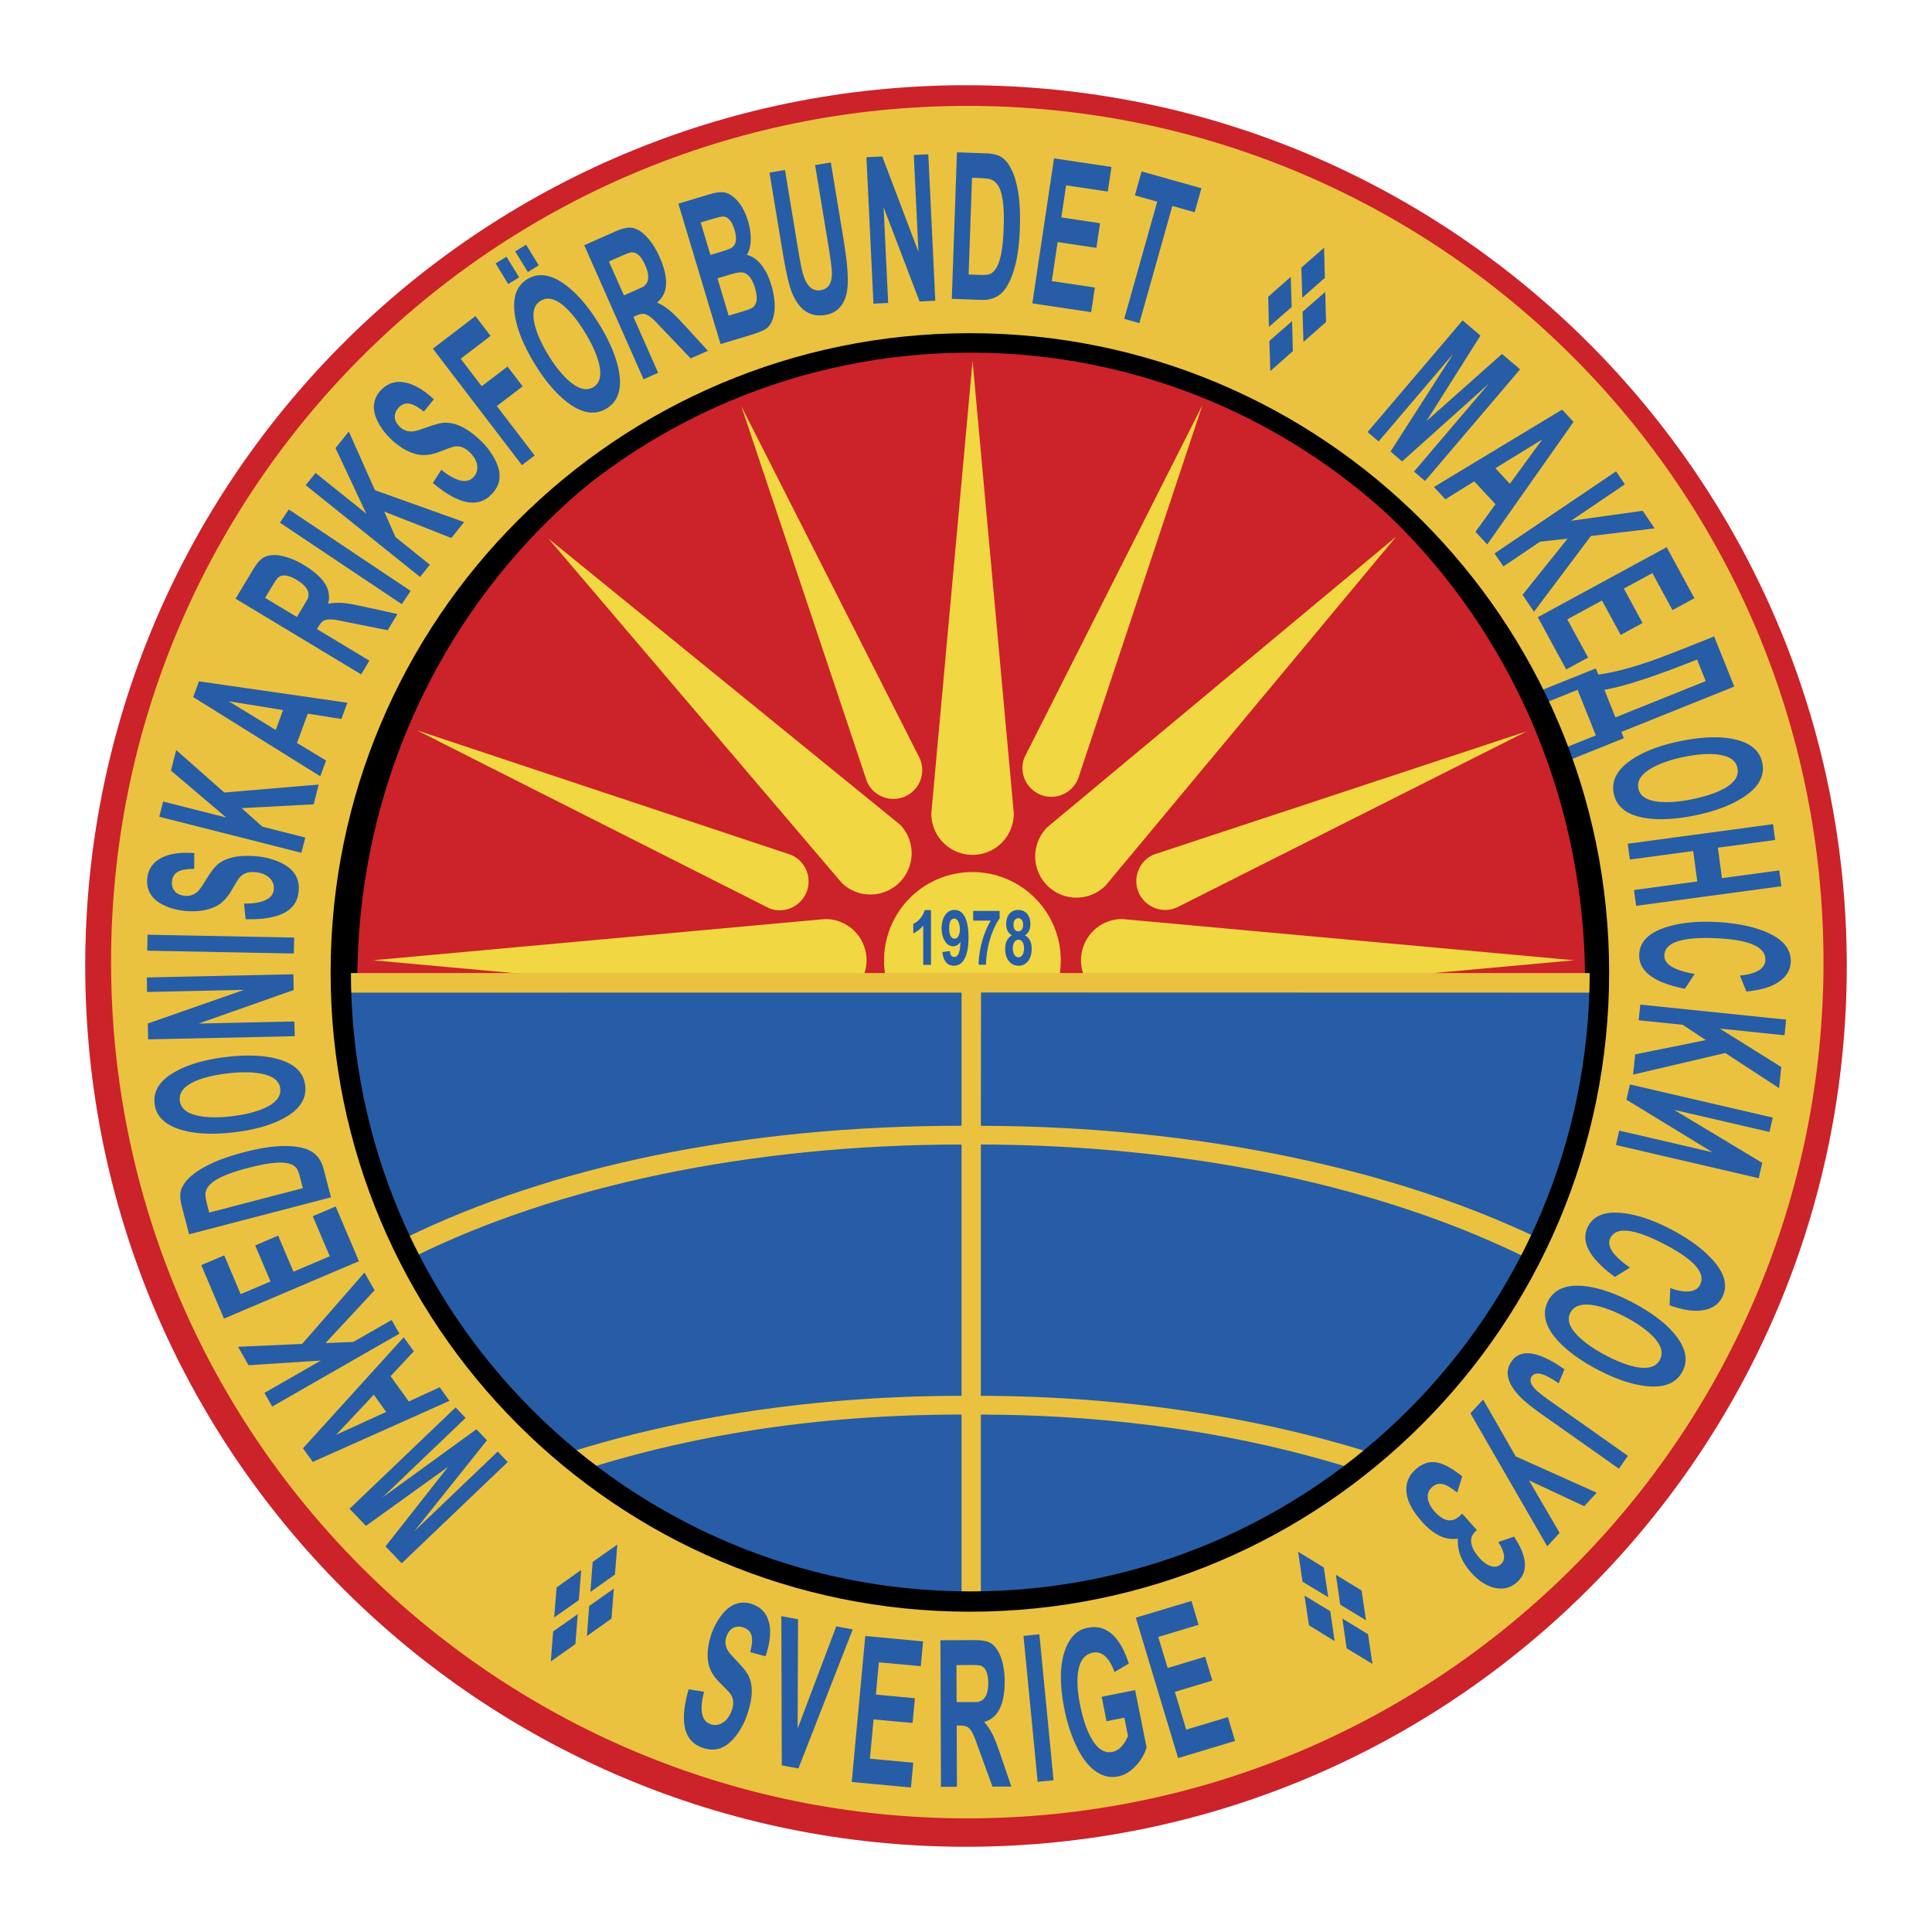
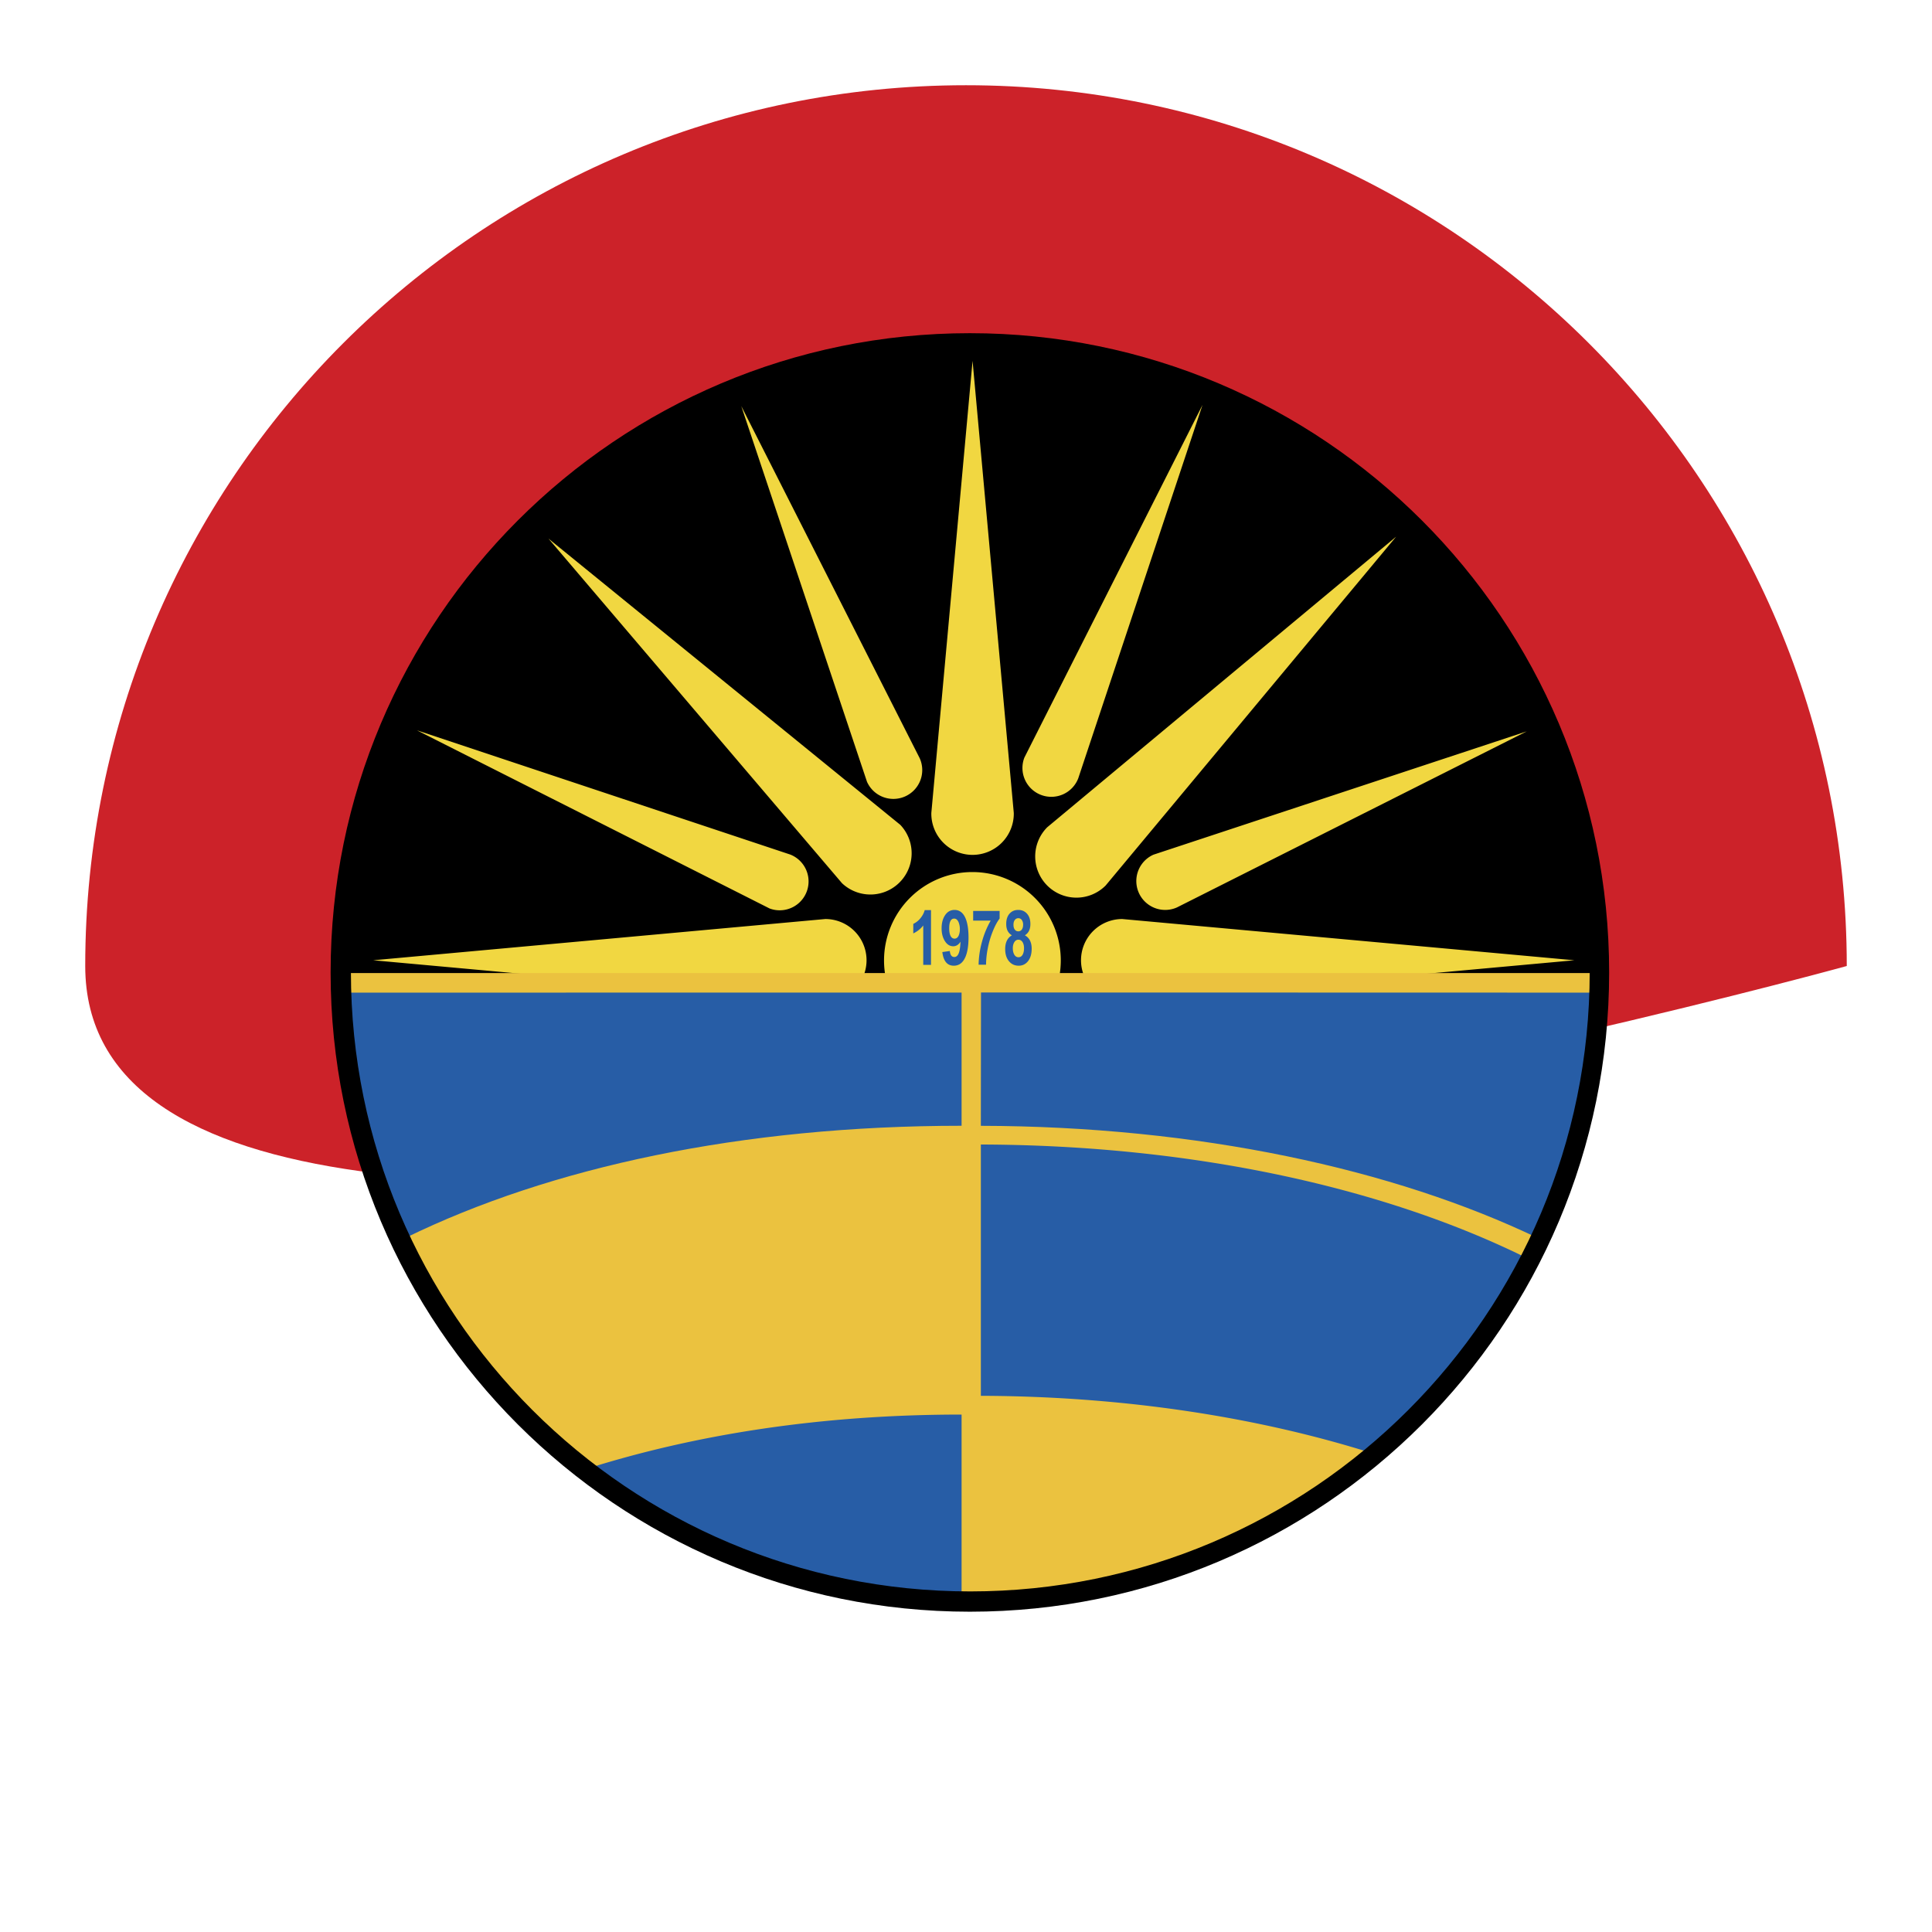
<svg xmlns="http://www.w3.org/2000/svg" width="2500" height="2500" viewBox="0 0 192.756 192.756">
  <path fill-rule="evenodd" clip-rule="evenodd" fill="#fff" d="M0 0h192.756v192.756H0V0z" />
-   <path d="M184.252 96.378c0 48.532-39.342 87.874-87.874 87.874S8.504 144.91 8.504 96.378C8.503 47.846 47.846 8.504 96.378 8.504s87.874 39.342 87.874 87.874z" fill-rule="evenodd" clip-rule="evenodd" fill="#cc2229" />
-   <path d="M181.932 95.991c0 47.181-38.246 85.427-85.425 85.427-47.18 0-85.426-38.246-85.426-85.427 0-47.179 38.246-85.426 85.426-85.426 47.179 0 85.425 38.247 85.425 85.426z" fill-rule="evenodd" clip-rule="evenodd" fill="#ebc23f" />
-   <path d="M132.223 29.125l.076 3.004-2.254 1.988-.088-3.01 2.266-1.982zm-2.385-2.426l2.266-1.982.076 3.004-2.252 1.988-.09-3.01zm-.848 8.338l-2.252 1.984-.092-3.006 2.266-1.978.078 3zm-2.388-2.422l-.074-3.004 2.252-1.988.09 3.01-2.268 1.982zM59.131 155.832l2.463-1.732-.242 2.996-2.45 1.736.229-3zm2.115 2.664l-.241 2.994-2.451 1.74.23-3 2.462-1.734zm-5.956 2.877l.241-2.996 2.451-1.738-.229 3-2.463 1.734zm2.115 2.66l-2.447 1.732.227-2.998 2.461-1.727-.241 2.993zm20.594 12.096l-.046-14.887 1.667.311-.039 10.906 3.854-10.201 1.643.307-5.418 13.875-1.661-.311zm32.401-4.402l-.488-2.439 3.338-.666 1.145 5.721a4.712 4.712 0 0 1-1.119 1.883c-.527.547-1.096.883-1.709 1.004-.848.172-1.65-.033-2.4-.617-.664-.51-1.246-1.297-1.754-2.352-.533-1.109-.938-2.348-1.213-3.717-.635-3.178-.416-5.525.641-7.049a2.57 2.57 0 0 1 1.676-1.09c1.844-.371 3.213.82 4.105 3.574l-1.43.842c-.531-1.473-1.258-2.115-2.18-1.932-.84.168-1.324.857-1.469 2.061-.102.85-.033 1.9.219 3.15.258 1.289.598 2.342 1.029 3.158.623 1.186 1.355 1.697 2.186 1.529.648-.131 1.17-.66 1.564-1.594l-.365-1.82-1.776.354zm26.086-8.686l.443 2.969-2.574-1.559-.428-2.973 2.559 1.563zm-3.205-5.928l2.562 1.568.445 2.973-2.574-1.559-.433-2.982zm-.125 6.616l-2.561-1.57-.447-2.969 2.576 1.561.432 2.978zm-3.207-5.93l-.434-2.98 2.562 1.566.445 2.973-2.573-1.559zm18.024-18.166l3.246 5.668 8.084 3.625-1.242 1.35-5.514-2.58 3.057 5.24-1.234 1.338-7.666-13.264 1.269-1.377zm14.447 5.617l-.906 1.279-7.582-5.346c-.992-.701-1.729-1.283-2.203-1.76-1.35-1.357-1.652-2.559-.92-3.598.914-1.299 2.676-1.035 5.277.789l-.574 1.398c-.707-.475-1.232-.768-1.578-.875-.533-.17-.9-.111-1.102.174-.24.34-.148.746.273 1.217.25.275.768.691 1.555 1.246l7.76 5.476zm-44.879 30.156l-4.221-14.008 5.551-1.67.715 2.379-4.023 1.215.934 3.098 3.742-1.131.719 2.383-3.742 1.129 1.135 3.766 4.156-1.25.717 2.379-5.683 1.71zm59.33-63.904l-.334 1.434-9.514-2.209 8.799 5.293-.355 1.527-14.248-3.312.332-1.434 9.303 2.16-8.586-5.246.354-1.523 14.249 3.31zm-27.389 42.348l1.572-.539c1.344 2.016 1.443 3.533.295 4.553-.639.57-1.391.754-2.256.549-.826-.195-1.609-.719-2.35-1.553-.924-1.039-1.352-2.154-1.291-3.355-1.209.203-2.406-.365-3.596-1.701-1.008-1.133-1.523-2.182-1.545-3.148-.02-.805.299-1.496.945-2.07.684-.607 1.41-.822 2.186-.658.656.141 1.473.592 2.447 1.365l-.504 1.623c-.527-.426-.959-.691-1.293-.803-.453-.145-.854-.061-1.203.25-.34.305-.486.674-.434 1.111.053.439.277.879.672 1.324.887 1 1.721 1.152 2.496.465l.271-.242 1.461 1.643-.135.117c-.375.334-.512.744-.416 1.234.09.447.354.918.795 1.416.361.404.725.67 1.086.801.406.148.762.092 1.061-.172.494-.439.408-1.177-.264-2.21zm19.836-88.05c-4.117 1.656-7.201 2.663-9.246 3.024l1.105 2.747 9.002-3.617-.861-2.154zm-.242 31.372l-.975 1.479c-3.115-.613-4.635-1.766-4.555-3.459.061-1.263.992-2.173 2.799-2.719 1.361-.414 2.963-.573 4.805-.488 1.941.091 3.58.408 4.916.945 1.793.72 2.658 1.742 2.596 3.073-.045.947-.609 1.703-1.701 2.254-.65.326-1.559.545-2.721.668l-.654-1.598c.678-.053 1.244-.188 1.693-.41.549-.27.832-.645.855-1.119.061-1.303-1.557-2.032-4.852-2.187-3.424-.162-5.166.399-5.227 1.683-.041.902.966 1.526 3.021 1.878zm-6.449 29.295l-1.508.932c-2.566-1.867-3.459-3.551-2.674-5.053.588-1.123 1.816-1.553 3.686-1.291 1.406.199 2.928.729 4.562 1.584 1.723.902 3.074 1.879 4.061 2.928 1.322 1.41 1.678 2.701 1.062 3.879-.441.842-1.273 1.289-2.496 1.328-.727.023-1.645-.16-2.75-.541l.078-1.723c.639.238 1.209.355 1.711.342.613-.016 1.029-.234 1.248-.656.604-1.154-.557-2.496-3.479-4.025-3.039-1.588-4.855-1.814-5.451-.676-.417.8.233 1.792 1.95 2.972zm-.227-42.286l14.496-1.956.215 1.579-5.719.773.41 3.037 5.717-.771.213 1.579-14.496 1.956-.213-1.578 6.314-.855-.408-3.037-6.316.852-.213-1.579zM112.164 31.81l3.293-11.688-2.232-.628.674-2.392 5.967 1.68-.674 2.392-2.225-.627-3.291 11.691-1.512-.428zM76.771 17.22l1.548-.257 1.296 7.85c.205 1.234.365 2.042.471 2.422.355 1.283.951 1.856 1.798 1.718.828-.137 1.189-.802 1.099-1.998-.036-.479-.145-1.3-.338-2.471l-1.324-8.016 1.571-.259 1.258 7.608c.229 1.392.334 2.352.378 2.874.095 1.166.078 2.07-.098 2.726-.311 1.155-1.003 1.827-2.097 2.007-1.211.2-2.154-.238-2.84-1.304a5.793 5.793 0 0 1-.686-1.519c-.228-.784-.484-2.003-.76-3.66l-1.276-7.721zM54.714 35.438c.648 1.056 1.312 1.895 1.998 2.513.967.873 1.799 1.095 2.496.667.688-.42.853-1.266.501-2.537-.241-.869-.69-1.843-1.353-2.924-.667-1.088-1.321-1.923-1.958-2.505-.939-.856-1.761-1.069-2.462-.637-.705.432-.883 1.264-.554 2.502.228.858.666 1.831 1.332 2.921zm-2.052-8.295l-1.262-2.06 1.091-.669 1.262 2.059-1.091.67zm.718 9.212c-1.269-2.071-1.959-3.891-2.071-5.461-.103-1.432.327-2.445 1.294-3.038 1.158-.707 2.479-.479 3.965.682 1.129.881 2.204 2.156 3.226 3.822 1.016 1.659 1.667 3.184 1.938 4.578.355 1.836-.052 3.11-1.208 3.817-1.158.71-2.466.5-3.93-.621-1.124-.861-2.196-2.119-3.214-3.779zm-2.674-8.014l-1.262-2.059 1.091-.669 1.261 2.059-1.09.669zm20.877-.572l1.118 3.722 1.384-.415c.541-.163.875-.295 1.001-.389.45-.331.532-.981.239-1.957-.263-.876-.644-1.385-1.14-1.527-.246-.07-.712-.002-1.405.207l-1.197.359zm-1.674-5.572l.972 3.237.972-.293c.551-.166.911-.289 1.077-.38.515-.287.63-.901.35-1.834-.274-.915-.683-1.356-1.222-1.317-.18.013-.612.126-1.295.33l-.854.257zm-2.228-1.878l2.995-.899c.499-.15.869-.229 1.107-.244.448-.028.853.083 1.209.335.74.525 1.286 1.377 1.64 2.554.183.608.273 1.196.269 1.77-.002.662-.134 1.197-.39 1.604.557.115 1.059.47 1.509 1.063.384.506.689 1.136.914 1.883.434 1.445.473 2.639.115 3.579-.168.439-.442.761-.818.96-.302.16-.898.372-1.789.64l-2.552.767-4.209-14.012zM52.073 46.408l-8.886-11.623 4.25-3.248 1.51 1.976-2.983 2.279 2.097 2.743 2.573-1.965 1.51 1.976-2.574 1.965 3.769 4.93-1.266.967zm43.369 123.41l1.157-.002c.594-.004.924-.004.989-.018.676-.146 1.012-.779 1.01-1.877-.002-1.01-.271-1.598-.801-1.75-.141-.037-.521-.051-1.143-.051l-1.227.004.015 3.694zm-1.562 8.457l-.055-14.629 3.323-.012c.699-.004 1.207.07 1.525.215.539.252.945.785 1.221 1.602.225.67.342 1.428.342 2.273.012 2.346-.674 3.703-2.051 4.07.383.418.715.943.996 1.574.17.381.418 1.055.748 2.023l.975 2.855-1.885.008-1.721-4.736c-.24-.658-.513-1.045-.744-1.195-.171-.107-.435-.164-.796-.164h-.308l.024 6.109-1.594.007zM29.618 61.554l.597-.989c.307-.51.476-.793.498-.856.227-.653-.138-1.268-1.081-1.837-.863-.521-1.502-.598-1.908-.223-.106.097-.316.417-.638.949l-.633 1.051 3.165 1.905zm6.413 5.726l-12.53-7.55 1.716-2.849c.36-.597.687-.992.977-1.187.495-.332 1.161-.403 2.001-.213.69.155 1.397.45 2.124.888 2.008 1.209 2.812 2.498 2.41 3.869.556-.112 1.177-.123 1.864-.037.413.053 1.118.191 2.115.411l2.949.651-.973 1.615-4.94-.988c-.687-.138-1.16-.106-1.408.015-.182.087-.367.285-.554.594l-.159.264 5.232 3.152-.824 1.365zm26.217-37.81l1.057-.467c.543-.24.846-.375.898-.415.563-.406.617-1.118.172-2.124-.408-.924-.887-1.354-1.436-1.279-.142.02-.497.159-1.066.41l-1.121.497 1.496 3.378zm1.96 8.373L58.29 24.464l3.04-1.344c.639-.283 1.133-.419 1.483-.413.595.013 1.182.338 1.761.978.474.523.885 1.17 1.228 1.944.949 2.145.866 3.663-.249 4.553.519.229 1.034.575 1.546 1.041.308.282.806.799 1.496 1.553L70.632 35l-1.724.763-3.475-3.648c-.484-.505-.89-.751-1.162-.796-.198-.031-.462.021-.796.17l-.28.124 2.471 5.585-1.458.645zM43.182 48.184l.846-1.312c1.483 1.181 2.555 1.425 3.214.73.277-.289.401-.638.379-1.045-.027-.5-.289-.988-.789-1.463s-1.032-.652-1.593-.519c-.204.049-.643.208-1.319.474-.859.334-1.622.436-2.282.285-.916-.208-1.789-.725-2.627-1.521a6.43 6.43 0 0 1-1.248-1.612c-.347-.646-.503-1.242-.451-1.795.051-.555.282-1.047.692-1.479.679-.714 1.509-.963 2.489-.748.875.191 1.806.744 2.791 1.657l-.997 1.229c-.527-.424-.971-.677-1.333-.769-.44-.108-.829.008-1.164.359-.263.276-.4.58-.402.91-.001.361.175.705.518 1.032.363.347.802.493 1.314.44.243-.025.651-.148 1.227-.358.901-.33 1.537-.489 1.905-.504 1.1-.044 2.292.54 3.576 1.763a7.13 7.13 0 0 1 1.395 1.792c.395.732.569 1.404.51 2.012-.053.561-.321 1.085-.784 1.569-1.343 1.411-3.299 1.036-5.867-1.127zm-18.68 43.523l-.156-1.554c1.896.002 2.888-.474 2.973-1.428a1.35 1.35 0 0 0-.355-1.055c-.333-.374-.84-.593-1.529-.654-.688-.061-1.213.134-1.57.587-.128.165-.372.564-.737 1.191-.464.799-.998 1.352-1.609 1.644-.846.409-1.851.548-3.001.447a6.434 6.434 0 0 1-1.98-.484c-.675-.29-1.167-.659-1.472-1.126-.305-.464-.432-.994-.378-1.586.087-.981.582-1.691 1.483-2.135.804-.393 1.875-.542 3.215-.439l-.015 1.582c-.676-.004-1.183.074-1.522.23-.414.189-.644.522-.687 1.004-.034.38.046.703.251.961.224.284.576.443 1.048.486a1.58 1.58 0 0 0 1.302-.474c.175-.172.417-.522.736-1.046.5-.817.897-1.34 1.177-1.579.833-.719 2.129-1.005 3.897-.849a7.14 7.14 0 0 1 2.206.536c.765.327 1.32.746 1.652 1.255.308.475.425 1.05.365 1.717-.172 1.939-1.937 2.863-5.294 2.769zm44.204 76.836l1.542.24c-.477 1.834-.265 2.914.637 3.236a1.34 1.34 0 0 0 1.109-.08c.446-.227.786-.664 1.019-1.314.231-.65.176-1.207-.174-1.666-.125-.168-.452-.502-.968-1.016-.654-.648-1.057-1.305-1.187-1.967-.181-.92-.066-1.93.323-3.02a6.438 6.438 0 0 1 .967-1.795c.449-.578.931-.965 1.458-1.143.528-.178 1.072-.168 1.631.031.928.332 1.491.99 1.694 1.975.179.877.054 1.951-.381 3.223l-1.529-.412c.174-.654.226-1.164.161-1.531-.079-.449-.344-.754-.8-.916-.359-.131-.693-.131-.994 0-.331.146-.574.447-.734.893-.168.475-.125.934.133 1.381.121.211.4.535.826.975.666.689 1.07 1.203 1.233 1.537.487.986.439 2.312-.158 3.984a7.187 7.187 0 0 1-1.071 2.002c-.51.656-1.052 1.088-1.631 1.281-.534.178-1.12.146-1.754-.078-1.835-.654-2.287-2.593-1.352-5.82zM40.085 60.28l-12.161-8.134.886-1.323 12.161 8.132-.886 1.325zm63.444 117.493l-1.416-14.562 1.586-.154 1.414 14.562-1.584.154zM29.316 95.132l-14.627-.283.031-1.591 14.625.28-.029 1.594zm57.827-64.833l-.699-14.613 1.581-.077 3.607 9.506-.462-9.654 1.447-.071.699 14.613-1.571.075-3.587-9.389.456 9.54-1.471.07zm-57.739 73.082l-14.627.318-.034-1.582 9.595-3.357-9.664.211-.031-1.449 14.625-.318.034 1.572-9.479 3.342 9.548-.209.033 1.472zm-6.206 7.978c1.23-.148 2.27-.406 3.117-.771 1.194-.518 1.742-1.182 1.643-1.994-.098-.801-.798-1.301-2.1-1.508-.891-.143-1.964-.139-3.222.016-1.268.154-2.298.402-3.091.74-1.169.5-1.705 1.156-1.604 1.977.101.816.784 1.328 2.047 1.541.874.152 1.943.156 3.21-.001zm.282 1.596c-2.411.295-4.361.17-5.843-.383-1.337-.496-2.074-1.314-2.212-2.439-.164-1.348.592-2.455 2.268-3.322 1.27-.662 2.871-1.109 4.802-1.346 1.94-.238 3.602-.197 4.983.137 1.817.438 2.807 1.338 2.972 2.686.164 1.346-.57 2.449-2.197 3.312-1.253.668-2.842 1.119-4.773 1.355zm144.499-37.431c-1.215.252-2.229.593-3.043 1.028-1.146.616-1.637 1.326-1.471 2.125.164.791.902 1.233 2.217 1.33.898.068 1.969-.025 3.211-.282 1.248-.26 2.254-.593 3.018-.997 1.127-.592 1.602-1.293 1.436-2.101-.168-.807-.891-1.258-2.17-1.368-.884-.077-1.948.006-3.198.265zm-.413-1.565c2.377-.493 4.33-.532 5.854-.105 1.373.387 2.176 1.139 2.404 2.25.277 1.328-.385 2.494-1.982 3.5-1.211.763-2.768 1.343-4.674 1.738-1.912.398-3.574.495-4.975.278-1.85-.286-2.91-1.099-3.186-2.428-.277-1.33.363-2.489 1.914-3.487 1.194-.767 2.737-1.351 4.645-1.746zm-5.398 57.439c-1.098-.578-2.098-.959-3.002-1.141-1.277-.254-2.107-.018-2.486.705-.375.713-.088 1.523.865 2.436.652.623 1.537 1.232 2.656 1.822 1.131.596 2.121.977 2.967 1.152 1.244.254 2.059.018 2.441-.713.385-.729.111-1.539-.803-2.434-.634-.62-1.509-1.231-2.638-1.827zm.676-1.472c2.15 1.133 3.682 2.344 4.586 3.643.816 1.172.957 2.262.428 3.264-.631 1.203-1.883 1.682-3.756 1.443-1.422-.18-2.992-.723-4.713-1.629-1.73-.91-3.074-1.889-4.018-2.949-1.246-1.395-1.547-2.697-.916-3.9.633-1.199 1.863-1.689 3.695-1.475 1.407.165 2.973.698 4.694 1.603zm-141.972-8.947l9.345-2.436-.295-1.133c-.115-.439-.236-.734-.36-.887-.355-.432-1.092-.604-2.217-.502-.674.061-1.551.23-2.627.512-1.893.494-3.134 1.029-3.723 1.605-.283.277-.448.566-.49.875-.034.248.031.676.188 1.277l.179.689zm-2.004 2.169l-.727-2.787c-.165-.631-.204-1.139-.106-1.518.261-1.014 1.306-1.945 3.123-2.793.84-.393 1.933-.766 3.273-1.113 2.422-.633 4.354-.762 5.796-.4 1.078.273 1.763.953 2.049 2.053l.748 2.867-14.156 3.691zm78.111-105.41l-.337 9.649 1.169.042c.453.015.771-.017.951-.091.52-.217.891-.875 1.115-1.979.137-.665.223-1.553.262-2.664.068-1.957-.09-3.299-.473-4.028-.182-.349-.416-.59-.699-.72-.229-.103-.654-.162-1.277-.185l-.711-.024zm-1.504-2.542l2.878.102c.652.023 1.148.129 1.484.331.896.54 1.49 1.808 1.783 3.792.135.918.178 2.069.129 3.456-.088 2.501-.516 4.39-1.275 5.668-.566.957-1.416 1.417-2.553 1.376l-2.96-.104.514-14.621zM84.976 177.789l1.352-14.566 5.77.537-.228 2.475-4.184-.387-.299 3.219 3.891.363-.23 2.473-3.891-.359-.364 3.918 4.323.402-.229 2.475-5.911-.55zm18.02-147.524l2.164-14.467 5.73.856-.365 2.46-4.156-.623-.479 3.199 3.865.578-.367 2.46-3.867-.578-.582 3.892 4.293.642-.367 2.46-5.869-.879zm-67.184 95.567l-13.464 5.725-2.267-5.334 2.289-.973 1.643 3.867 2.978-1.266-1.529-3.596 2.289-.975 1.528 3.598 3.621-1.539-1.697-3.996 2.288-.973 2.321 5.462zm117.616-64.254l12.854-6.985 2.768 5.092-2.186 1.188-2.006-3.692-2.842 1.543 1.865 3.436-2.186 1.186-1.865-3.434-3.459 1.878 2.074 3.815-2.186 1.188-2.831-5.215zm10.224 38.651l14.551 1.5-.16 1.561-6.455-.664 6.129 3.83-.217 2.107-5.367-3.502-9.201 2.154.209-2.023 7.053-1.42-2.314-1.529-4.389-.451.161-1.563zm-14.537-45.013l12.121-8.189.877 1.299-5.377 3.633 7.158-.998 1.186 1.756-6.359.761-5.674 7.558-1.143-1.689 4.498-5.612-2.754.312-3.656 2.468-.877-1.299zM41.909 57.565L30.5 48.407l.982-1.224 5.061 4.062-3.07-6.543 1.328-1.653 2.605 5.853 8.898 3.186-1.275 1.587-6.692-2.636 1.114 2.541 3.438 2.762-.98 1.223zM30.072 85.084L15.89 81.487l.386-1.521 6.29 1.596-5.508-4.678.521-2.056 4.8 4.242 9.418-.795-.501 1.974-7.183.38 2.067 1.848 4.277 1.085-.385 1.522zm9.781 47.975l-12.693 7.273-.779-1.361 5.63-3.227-7.211.467-1.055-1.84 6.399-.287 6.217-7.121 1.013 1.768-4.898 5.268 2.77-.111 3.827-2.189.78 1.36zm110.784-84.79l3.24-4.431-4.678 2.878 1.438 1.553zm-2.256 6.052l-1.174-1.266 1.996-2.749-2.117-2.283-2.881 1.795-1.139-1.23 12.791-7.722 1.137 1.228-8.613 12.227zM28.241 70.844l-5.417-.876 4.686 2.863.731-1.987zm6.418-.731l-.597 1.621-3.354-.532-1.076 2.922 2.904 1.753-.58 1.574-12.679-7.902.579-1.573 14.803 2.137zm2.635 69.037l-3.757 4 4.994-2.283-1.237-1.717zm2.984-5.73l1.009 1.402-2.317 2.482 1.82 2.525 3.078-1.426.979 1.361-13.641 6.092-.98-1.359 10.052-11.077zm96.167-90.315l9.48-11.141 1.783 1.517-5.391 8.532 7.543-6.698 1.801 1.532-9.48 11.14-1.105-.939 7.459-8.761-8.646 7.751-1.158-.988 6.273-9.768-7.457 8.761-1.102-.938zM50.659 145.867l-10.578 10.105-1.617-1.689 6.241-7.934-8.194 5.889-1.634-1.709 10.578-10.109 1.002 1.047-8.319 7.951 9.395-6.822 1.052 1.102-7.245 9.07 8.318-7.947 1.001 1.046zm120.359-82.373l2.012 5.005-11.268 4.527.252.627-5.264 2.116-.488-1.211 2.957-1.187-1.824-4.546-2.957 1.188-.488-1.21 5.264-2.114.248.613c1.379-.18 3.072-.604 5.078-1.295 1.176-.406 2.857-1.056 5.045-1.936l1.433-.577z" fill-rule="evenodd" clip-rule="evenodd" fill="#275da6" />
+   <path d="M184.252 96.378S8.504 144.91 8.504 96.378C8.503 47.846 47.846 8.504 96.378 8.504s87.874 39.342 87.874 87.874z" fill-rule="evenodd" clip-rule="evenodd" fill="#cc2229" />
  <path d="M160.545 97.021c0 35.225-28.555 63.779-63.781 63.779-35.225 0-63.779-28.555-63.779-63.779 0-35.224 28.555-63.779 63.779-63.779 35.226.001 63.781 28.556 63.781 63.779z" fill-rule="evenodd" clip-rule="evenodd" />
-   <path d="M35.644 97.924c0-35.042 27.422-63.449 61.25-63.449 33.827 0 61.249 28.407 61.249 63.449H35.644z" fill-rule="evenodd" clip-rule="evenodd" fill="#cc2229" />
  <path d="M54.723 53.737l35.099 28.557a4.116 4.116 0 0 1-5.818 5.82L54.723 53.737l29.28 34.376-29.28-34.376zM152.322 72.969l-34.9 17.566a2.88 2.88 0 1 1-2.342-5.263l37.242-12.303-37.242 12.303 37.242-12.303zM73.957 40.515l17.806 35.142a2.878 2.878 0 0 1-1.46 3.802 2.882 2.882 0 0 1-3.803-1.461L73.957 40.515 86.5 77.998 73.957 40.515zM119.973 40.403l-12.395 37.249a2.879 2.879 0 0 1-3.721 1.655 2.877 2.877 0 0 1-1.656-3.719l17.772-35.185-17.771 35.184 17.771-35.184zM41.598 72.865L78.847 85.26a2.881 2.881 0 0 1-2.065 5.379L41.598 72.865l35.185 17.773-35.185-17.773zM139.291 53.547l-28.986 34.807a4.117 4.117 0 0 1-5.82 0 4.12 4.12 0 0 1 0-5.82l34.806-28.987-34.807 28.987 34.807-28.987zM97.033 36.004l4.113 45.109a4.114 4.114 0 1 1-8.227 0l4.114-45.109-4.114 45.109 4.114-45.109zM157.076 95.806l-45.111 4.112a4.112 4.112 0 0 1-4.113-4.112 4.115 4.115 0 0 1 4.113-4.115l45.111 4.115-45.111-4.115 45.111 4.115zM82.342 99.918l-45.109-4.112 45.109 4.112a4.113 4.113 0 1 0 0-8.227l-45.109 4.115 45.109 4.112zM88.872 92.448a8.817 8.817 0 0 1 11.521-4.771 8.815 8.815 0 0 1 4.77 11.519c-1.861 4.498-7.02 6.633-11.519 4.771a8.814 8.814 0 0 1-4.772-11.519z" fill-rule="evenodd" clip-rule="evenodd" fill="#f1d741" />
  <path d="M95.937 160.029c-34-.348-61.114-28.398-61.114-62.949 0-.236-.002.234 0 0h124.192c.002.234 0-.236 0 0 0 34.578-27.174 62.648-61.215 62.949h-1.863z" fill-rule="evenodd" clip-rule="evenodd" fill="#ebc23f" />
  <path d="M159.016 99.035l-61.141-.015-.016 13.303c21.65.047 41.178 4.297 55.578 11.201.104.051-.104-.047 0 0 3.493-7.581 5.309-15.618 5.579-24.489zM34.883 99.035c.266 8.707 2.252 16.971 5.627 24.441 14.393-7.025 33.494-11.158 55.427-11.158V99.029l-61.054.006z" fill-rule="evenodd" clip-rule="evenodd" fill="#275da6" />
-   <path d="M41.388 125.348c-.141.07.138-.071 0 0 3.79 8.225 8.372 13.852 15.111 19.656 11.444-3.646 24.94-5.742 39.438-5.742V114.19c-21.402-.001-40.573 4.251-54.549 11.158zM135.408 146.666c-11.068-3.516-23.625-5.5-37.549-5.535v18.898c14.209-.125 27.219-5.097 37.549-13.363z" fill-rule="evenodd" clip-rule="evenodd" fill="#275da6" />
  <path d="M95.937 141.131c-13.959 0-26.508 1.957-37.549 5.455 10.325 8.293 23.333 13.293 37.549 13.443v-18.898zM137.352 145.131c.14.045-.139-.045 0 0 6.398-5.457 11.252-11.924 15.053-19.578-14.047-6.971-33.123-11.303-54.545-11.365v25.072c14.495.045 27.997 2.183 39.492 5.871zM92.887 96.264h-.775v-3.929a2.655 2.655 0 0 1-.994.79v-.95a1.97 1.97 0 0 0 .68-.524c.229-.267.381-.553.46-.851h.629v5.464zM94.017 94.987l.747-.107c.038.401.188.601.45.601.236 0 .402-.19.501-.57.055-.213.095-.532.117-.958-.194.305-.437.456-.725.456-.353 0-.635-.184-.854-.547-.206-.341-.309-.753-.309-1.239 0-.532.117-.973.351-1.318.235-.348.546-.521.936-.521.517 0 .894.302 1.129.904.18.461.27 1.077.27 1.848 0 .795-.099 1.428-.292 1.9-.25.607-.64.913-1.181.913-.648-.001-1.029-.455-1.14-1.362z" fill-rule="evenodd" clip-rule="evenodd" fill="#275da6" />
  <path d="M95.764 92.713a1.76 1.76 0 0 0-.128-.706c-.105-.239-.251-.358-.439-.358-.329 0-.494.325-.494.973 0 .283.034.515.106.691.093.224.236.335.428.335.18 0 .315-.102.409-.304a1.49 1.49 0 0 0 .118-.631z" fill-rule="evenodd" clip-rule="evenodd" fill="#f1d741" />
  <path d="M97.092 91.847v-.965h2.641v.759c-.26.345-.502.806-.725 1.384a9.16 9.16 0 0 0-.457 1.589 8.903 8.903 0 0 0-.174 1.634h-.74c.012-.765.127-1.54.346-2.326a8.82 8.82 0 0 1 .861-2.075h-1.752zM100.957 93.314c-.379-.218-.566-.593-.566-1.125 0-.456.117-.811.359-1.063.217-.23.498-.343.842-.343.346 0 .627.117.848.35.24.253.361.605.361 1.057 0 .532-.184.907-.551 1.125.453.249.68.694.68 1.338 0 .518-.121.929-.359 1.235-.24.306-.553.46-.939.46-.385 0-.703-.141-.949-.426-.264-.304-.395-.715-.395-1.232-.001-.659.224-1.117.669-1.376z" fill-rule="evenodd" clip-rule="evenodd" fill="#275da6" />
  <path d="M101.115 92.265c0 .203.043.363.129.479s.203.175.348.175a.408.408 0 0 0 .355-.179c.086-.119.129-.28.129-.483a.794.794 0 0 0-.129-.467.406.406 0 0 0-.344-.18.425.425 0 0 0-.354.175c-.091.117-.134.277-.134.48zM101.049 94.591c0 .259.045.471.139.639.102.182.244.273.428.273s.322-.091.422-.273c.084-.162.129-.371.129-.624 0-.243-.047-.445-.141-.601-.104-.169-.246-.251-.422-.251-.168 0-.303.082-.404.244s-.151.36-.151.593z" fill-rule="evenodd" clip-rule="evenodd" fill="#f1d741" />
  <path d="M160.02 96.979c0 17.455-7.076 33.26-18.514 44.697-11.439 11.439-27.242 18.516-44.698 18.516s-33.258-7.076-44.697-18.516c-11.439-11.438-18.515-27.242-18.515-44.697s7.075-33.258 18.515-44.697C63.55 40.844 79.353 33.768 96.808 33.768c17.456 0 33.259 7.075 44.698 18.514 11.437 11.439 18.514 27.241 18.514 44.697zm-19.516 43.697c11.184-11.184 18.1-26.633 18.1-43.697 0-17.064-6.916-32.513-18.1-43.696-11.182-11.183-26.631-18.1-43.696-18.1-17.065 0-32.514 6.917-43.697 18.1-11.183 11.183-18.1 26.632-18.1 43.696 0 17.064 6.917 32.514 18.1 43.697s26.632 18.1 43.697 18.1c17.065-.001 32.514-6.917 43.696-18.1z" />
</svg>